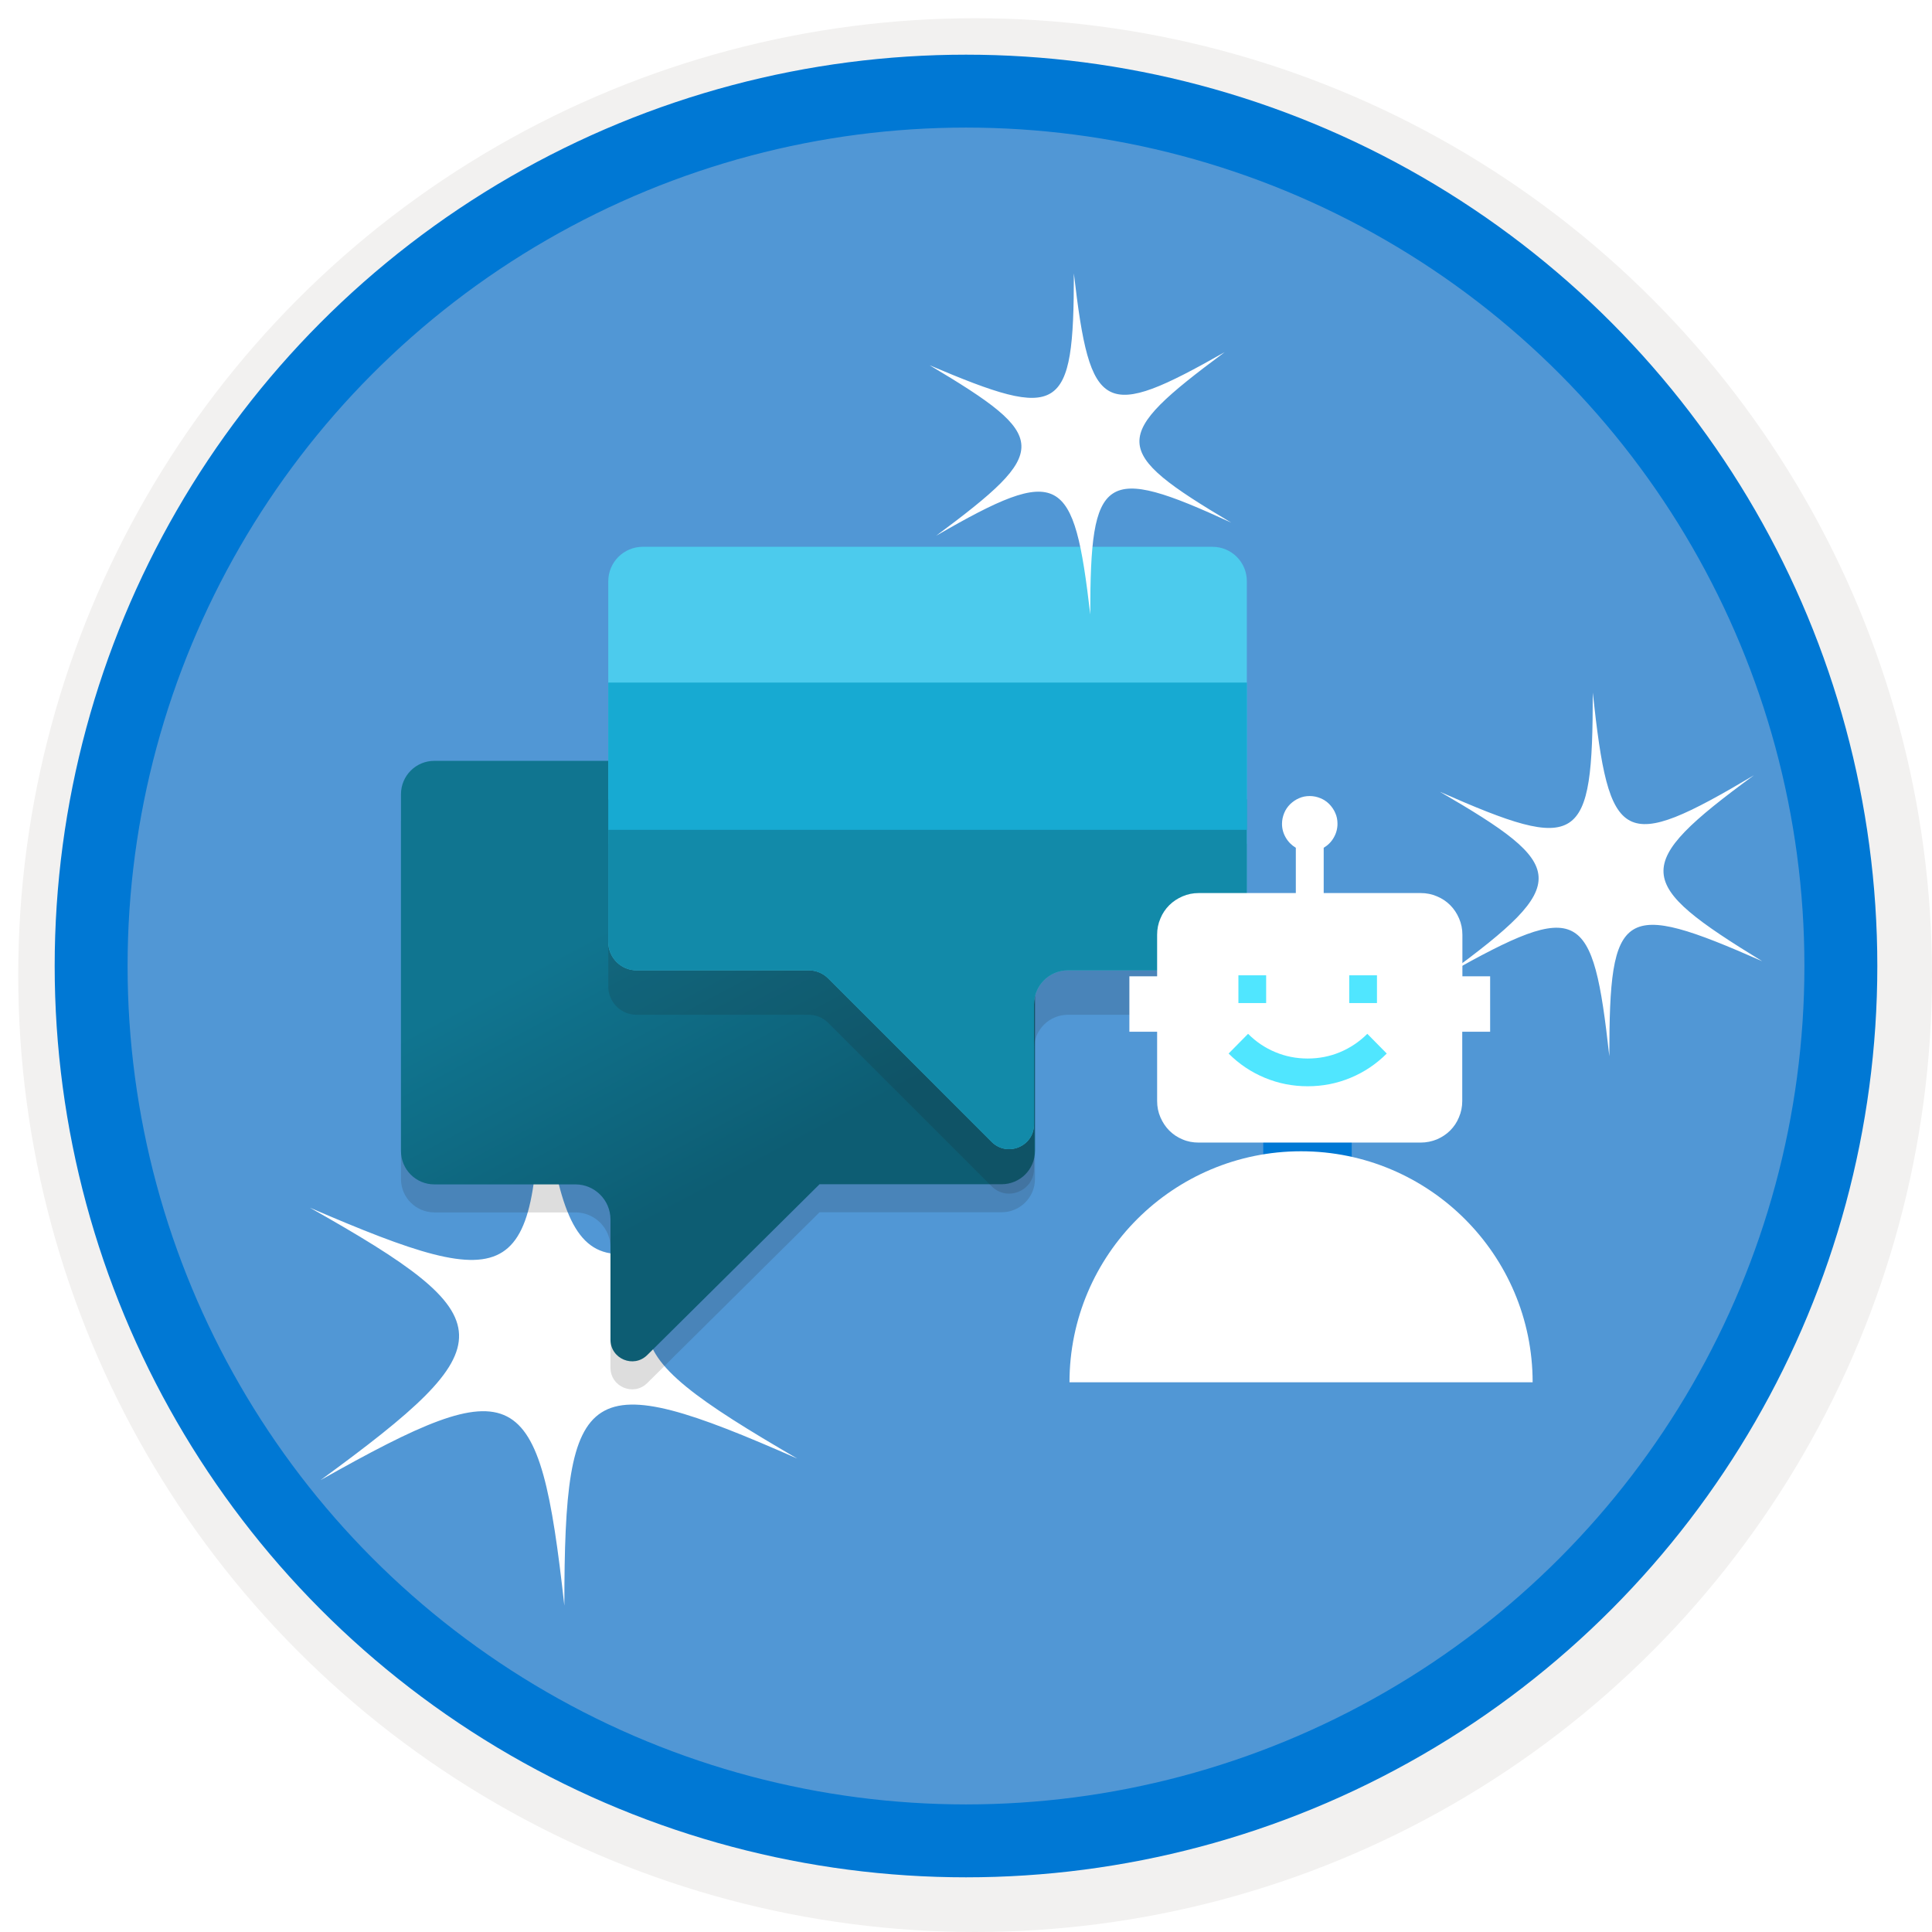
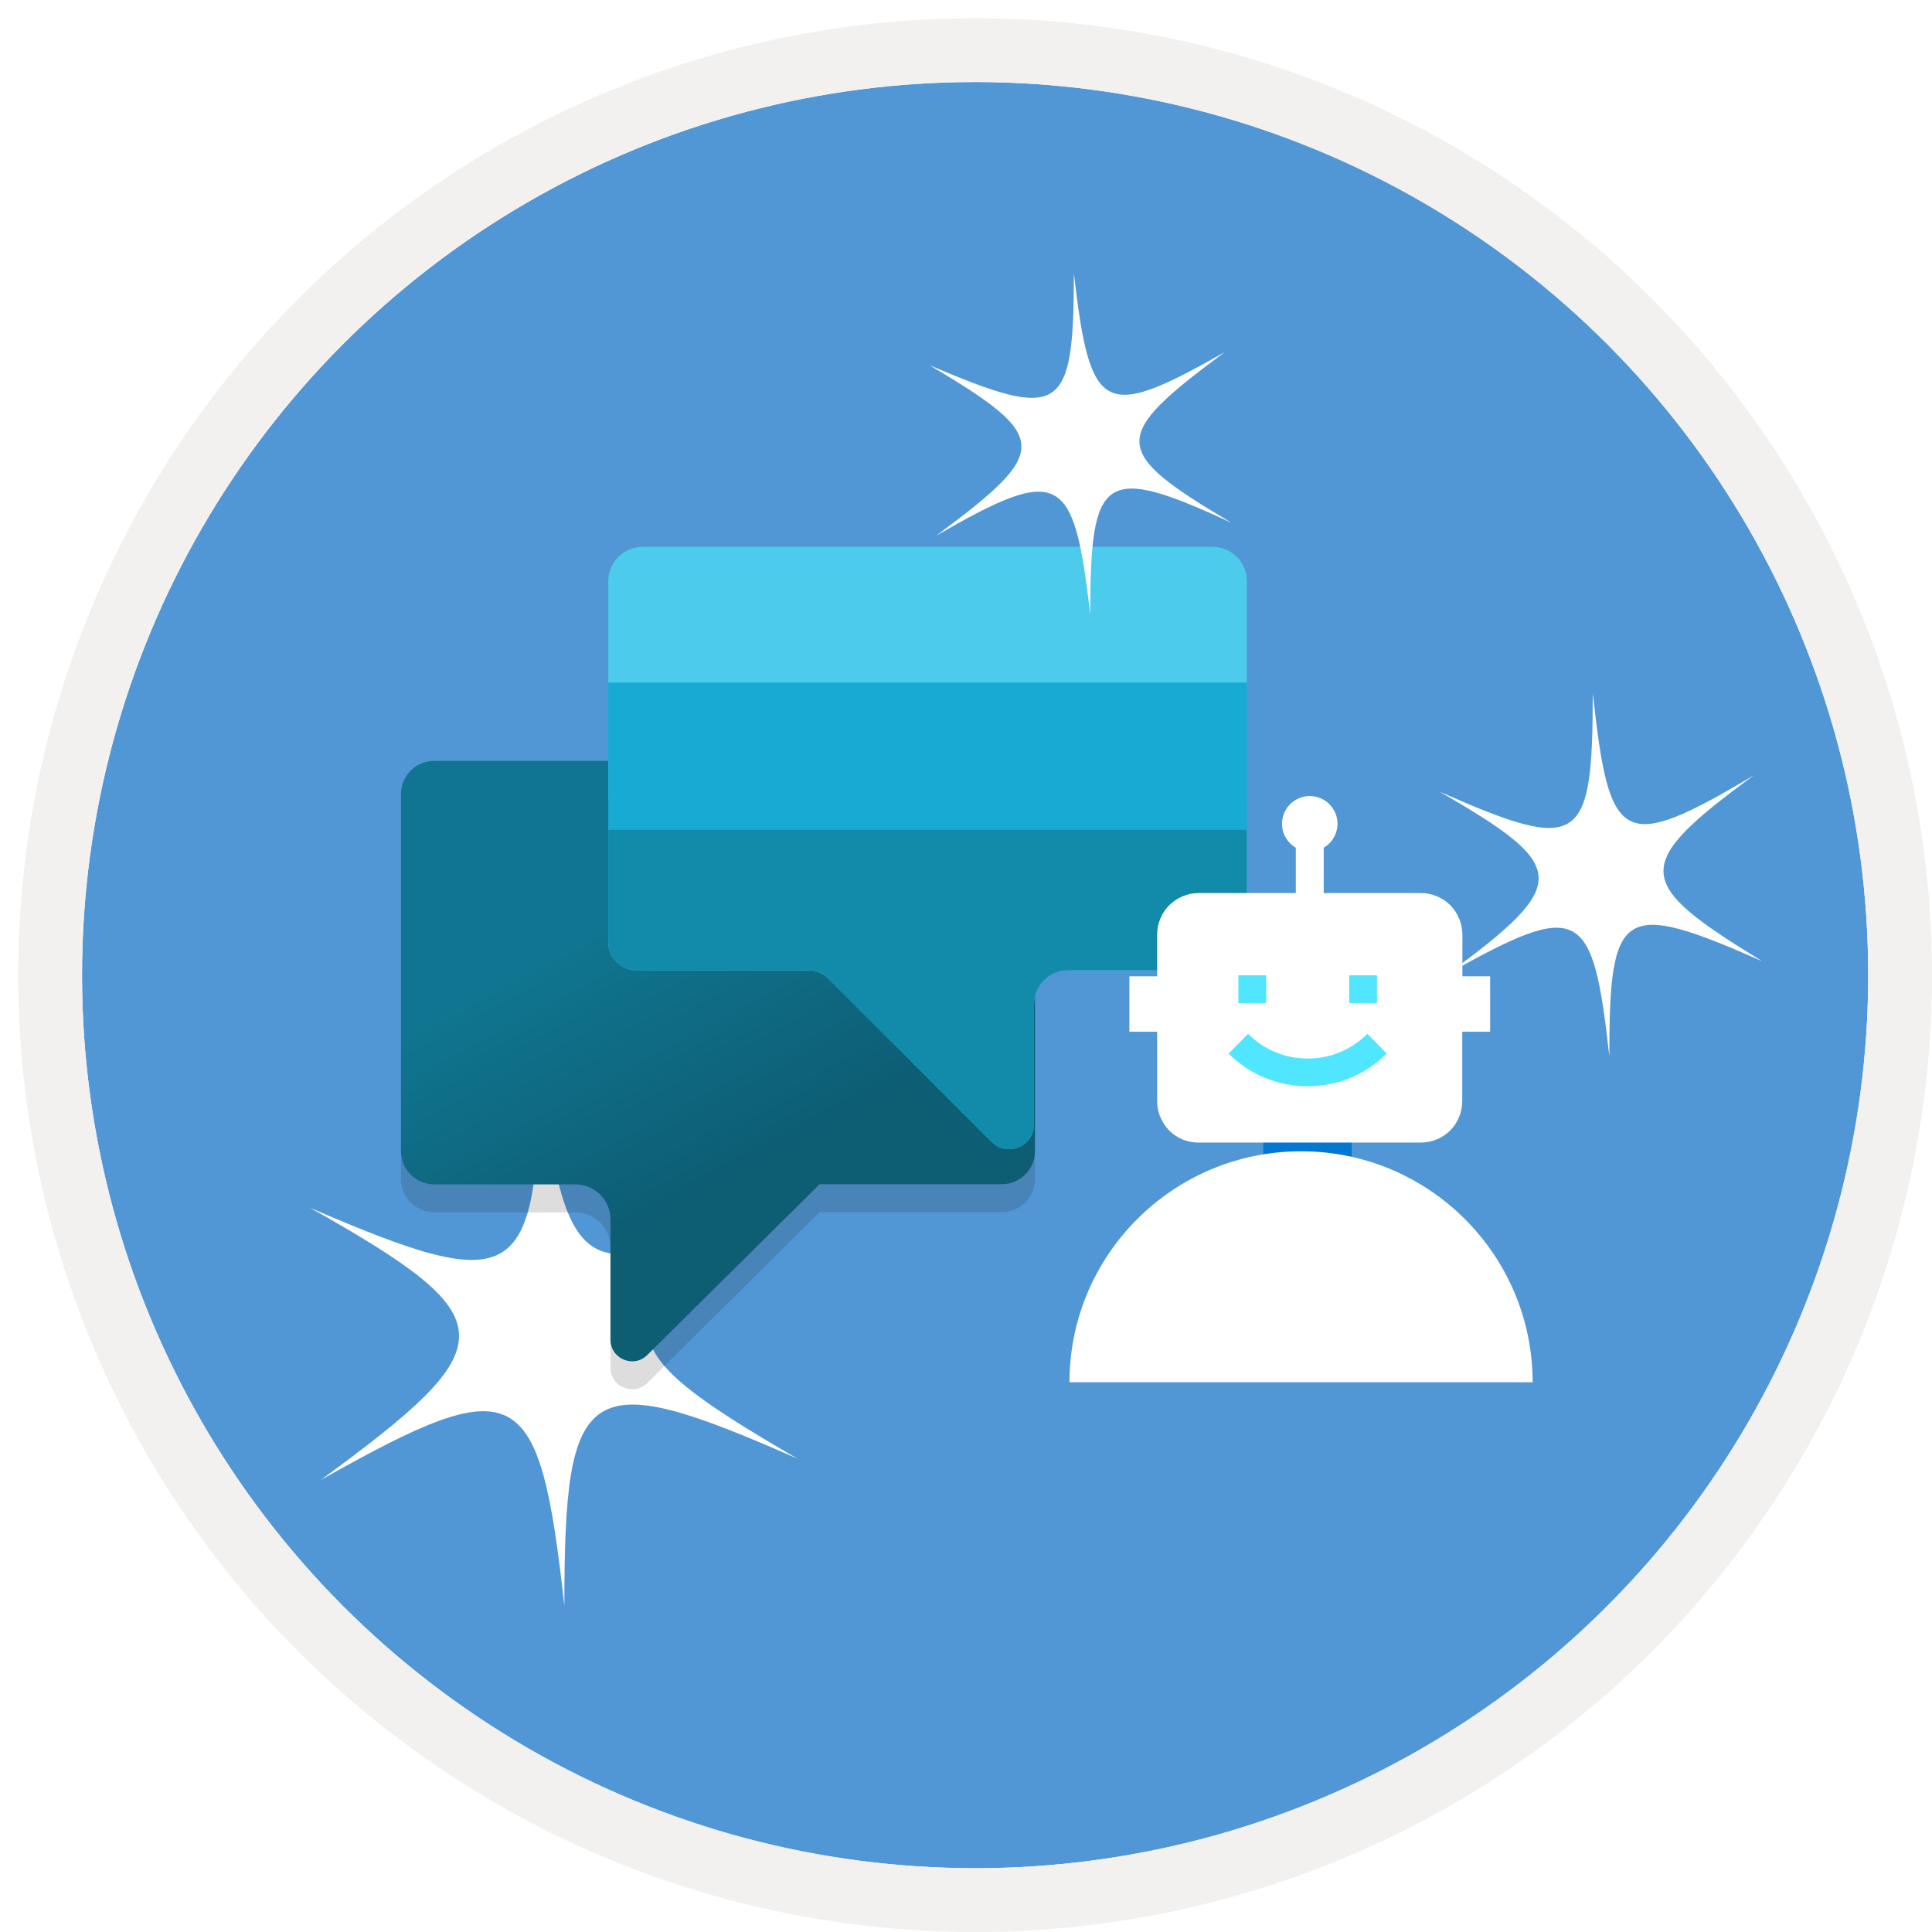
<svg xmlns="http://www.w3.org/2000/svg" width="106" height="106" viewBox="0 0 106 106" fill="none">
  <g filter="url(#filter0_d)">
    <circle cx="53" cy="53" r="49" fill="#5197D5" />
    <circle cx="53" cy="53" r="50.75" stroke="#F2F1F0" stroke-width="3.5" />
  </g>
-   <circle cx="53" cy="53" r="48" stroke="#0078D4" stroke-width="4" />
  <path fill-rule="evenodd" clip-rule="evenodd" d="M88.297 57.953C87.39 49.791 86.709 49.337 79.454 53.418C86.257 48.431 86.029 47.522 79 43.441C86.709 46.842 87.388 46.388 87.388 38C88.295 46.388 88.976 46.843 96.231 42.535C89.428 47.522 89.656 48.43 96.685 52.738C88.976 49.337 88.297 49.791 88.297 57.953Z" fill="white" />
  <path fill-rule="evenodd" clip-rule="evenodd" d="M30.963 88.089C29.585 75.699 28.406 75.11 17.589 81.206C27.816 73.733 27.816 72.355 17 66.26C28.407 71.176 29.587 70.585 29.587 58C30.964 70.587 32.143 71.176 42.96 64.884C32.931 72.554 32.931 73.734 43.746 80.027C32.143 74.913 30.964 75.701 30.964 88.089L30.963 88.089Z" fill="white" />
  <path opacity="0.15" d="M23.832 43.281C22.818 43.281 22 44.099 22 45.114V64.687C22 65.701 22.818 66.519 23.832 66.519H31.571C32.631 66.519 33.494 67.382 33.494 68.442V75.037C33.494 76.09 34.766 76.627 35.516 75.878L44.965 66.511H54.952C55.967 66.511 56.785 65.694 56.785 64.679V43.281H23.832Z" fill="#1F1D20" />
  <path d="M23.832 41.744C22.818 41.744 22 42.562 22 43.577V63.15C22 64.164 22.818 64.982 23.832 64.982H31.571C32.631 64.982 33.494 65.845 33.494 66.905V73.5C33.494 74.553 34.766 75.09 35.516 74.341L44.965 64.974H54.952C55.967 64.974 56.785 64.157 56.785 63.142V41.744H23.832Z" fill="url(#paint0_linear)" />
  <path d="M66.522 30H35.266C34.221 30 33.373 30.848 33.373 31.893V51.686C33.373 52.541 34.07 53.238 34.925 53.238H44.367C44.769 53.238 45.155 53.397 45.435 53.677L54.407 62.65C55.263 63.505 56.732 62.899 56.732 61.688V55.1C56.732 54.071 57.565 53.238 58.595 53.238H66.575C67.59 53.238 68.408 52.42 68.408 51.406V31.893C68.415 30.848 67.567 30 66.522 30Z" fill="#4CCBED" />
-   <path opacity="0.15" d="M68.415 46.295H33.373V54.124C33.373 54.98 34.07 55.676 34.925 55.676H44.367C44.769 55.676 45.155 55.835 45.435 56.115L54.407 65.088C55.263 65.944 56.732 65.338 56.732 64.126V57.539C56.732 56.509 57.565 55.676 58.595 55.676H66.575C67.59 55.676 68.408 54.859 68.408 53.844V46.295H68.415Z" fill="#1F1D20" />
  <path d="M68.415 43.856H33.373V51.686C33.373 52.541 34.07 53.238 34.925 53.238H44.367C44.769 53.238 45.155 53.397 45.435 53.677L54.407 62.65C55.263 63.505 56.732 62.9 56.732 61.688V55.101C56.732 54.071 57.565 53.238 58.595 53.238H66.575C67.59 53.238 68.408 52.42 68.408 51.406V43.856H68.415Z" fill="#128AA9" />
  <path d="M68.415 37.45H33.373V45.529H68.415V37.45Z" fill="#17AAD2" />
-   <path d="M75.366 67.382H69.361V74.053H75.366V67.382Z" fill="#50E6FF" />
+   <path d="M75.366 67.382H69.361V74.053H75.366V67.382" fill="#50E6FF" />
  <path d="M74.162 60.855H69.309V67.322H74.162V60.855Z" fill="#0078D4" />
  <path d="M58.678 75.84C58.678 68.844 64.372 63.165 71.383 63.165C78.395 63.165 84.089 68.844 84.089 75.84H58.678Z" fill="white" />
  <path d="M81.757 56.607V53.564H80.235V51.285C80.235 50.966 80.174 50.671 80.053 50.391C79.932 50.111 79.773 49.868 79.568 49.664C79.364 49.46 79.121 49.293 78.841 49.179C78.561 49.058 78.266 48.998 77.948 48.998H72.625V46.514C72.852 46.378 73.041 46.196 73.178 45.954C73.314 45.719 73.382 45.462 73.382 45.197C73.382 44.985 73.344 44.788 73.261 44.606C73.185 44.424 73.072 44.265 72.935 44.121C72.799 43.985 72.64 43.872 72.451 43.796C72.269 43.72 72.072 43.675 71.86 43.675C71.648 43.675 71.451 43.713 71.27 43.796C71.088 43.872 70.929 43.985 70.785 44.121C70.649 44.258 70.535 44.417 70.459 44.606C70.384 44.788 70.338 44.985 70.338 45.197C70.338 45.469 70.406 45.719 70.543 45.954C70.679 46.189 70.868 46.378 71.096 46.514V48.998H65.772C65.454 48.998 65.159 49.058 64.879 49.179C64.599 49.301 64.357 49.46 64.152 49.664C63.948 49.868 63.781 50.111 63.667 50.391C63.546 50.671 63.486 50.966 63.486 51.285V53.564H61.964V56.607H63.486V60.408C63.486 60.727 63.546 61.022 63.667 61.302C63.789 61.582 63.948 61.824 64.152 62.029C64.357 62.233 64.599 62.4 64.879 62.513C65.159 62.635 65.454 62.688 65.772 62.688H69.573H74.806H77.94C78.258 62.688 78.554 62.627 78.834 62.513C79.114 62.392 79.356 62.233 79.561 62.029C79.765 61.824 79.932 61.582 80.045 61.302C80.166 61.022 80.227 60.727 80.227 60.408V56.607H81.757Z" fill="white" />
  <path d="M69.468 55.033H67.946V53.511H69.468V55.033Z" fill="#50E6FF" />
  <path d="M75.548 55.033H74.026V53.511H75.548V55.033Z" fill="#50E6FF" />
  <path d="M68.476 56.721C68.915 57.16 69.407 57.493 69.975 57.728C70.535 57.962 71.126 58.076 71.747 58.076C72.368 58.076 72.958 57.962 73.519 57.728C74.079 57.493 74.579 57.16 75.018 56.721L76.085 57.803C75.51 58.379 74.844 58.826 74.094 59.136C73.344 59.447 72.565 59.598 71.747 59.598C70.929 59.598 70.149 59.447 69.4 59.136C68.65 58.826 67.991 58.386 67.408 57.803L68.476 56.721Z" fill="#50E6FF" />
  <path fill-rule="evenodd" clip-rule="evenodd" d="M59.818 33.714C58.918 25.977 58.198 25.437 51.361 29.395C57.659 24.716 57.659 23.996 51 20.038C58.199 23.097 58.918 22.738 58.918 15C59.818 22.738 60.537 23.098 67.195 19.319C60.896 23.998 60.896 24.718 67.555 28.676C60.538 25.437 59.818 25.976 59.818 33.714H59.818Z" fill="white" />
  <defs>
    <filter id="filter0_d" x="0.5" y="0.5" width="105.5" height="105.5" filterUnits="userSpaceOnUse" color-interpolation-filters="sRGB">
      <feFlood flood-opacity="0" result="BackgroundImageFix" />
      <feColorMatrix in="SourceAlpha" type="matrix" values="0 0 0 0 0 0 0 0 0 0 0 0 0 0 0 0 0 0 127 0" />
      <feOffset dx="0.5" dy="0.5" />
      <feColorMatrix type="matrix" values="0 0 0 0 0.824 0 0 0 0 0.831 0 0 0 0 0.835 0 0 0 1 0" />
      <feBlend mode="normal" in2="BackgroundImageFix" result="effect1_dropShadow" />
      <feBlend mode="normal" in="SourceGraphic" in2="effect1_dropShadow" result="shape" />
    </filter>
    <linearGradient id="paint0_linear" x1="34.431" y1="43.377" x2="44.704" y2="62.597" gradientUnits="userSpaceOnUse">
      <stop stop-color="#107590" />
      <stop offset="0.279" stop-color="#107590" />
      <stop offset="0.987" stop-color="#0D5D73" />
    </linearGradient>
  </defs>
</svg>